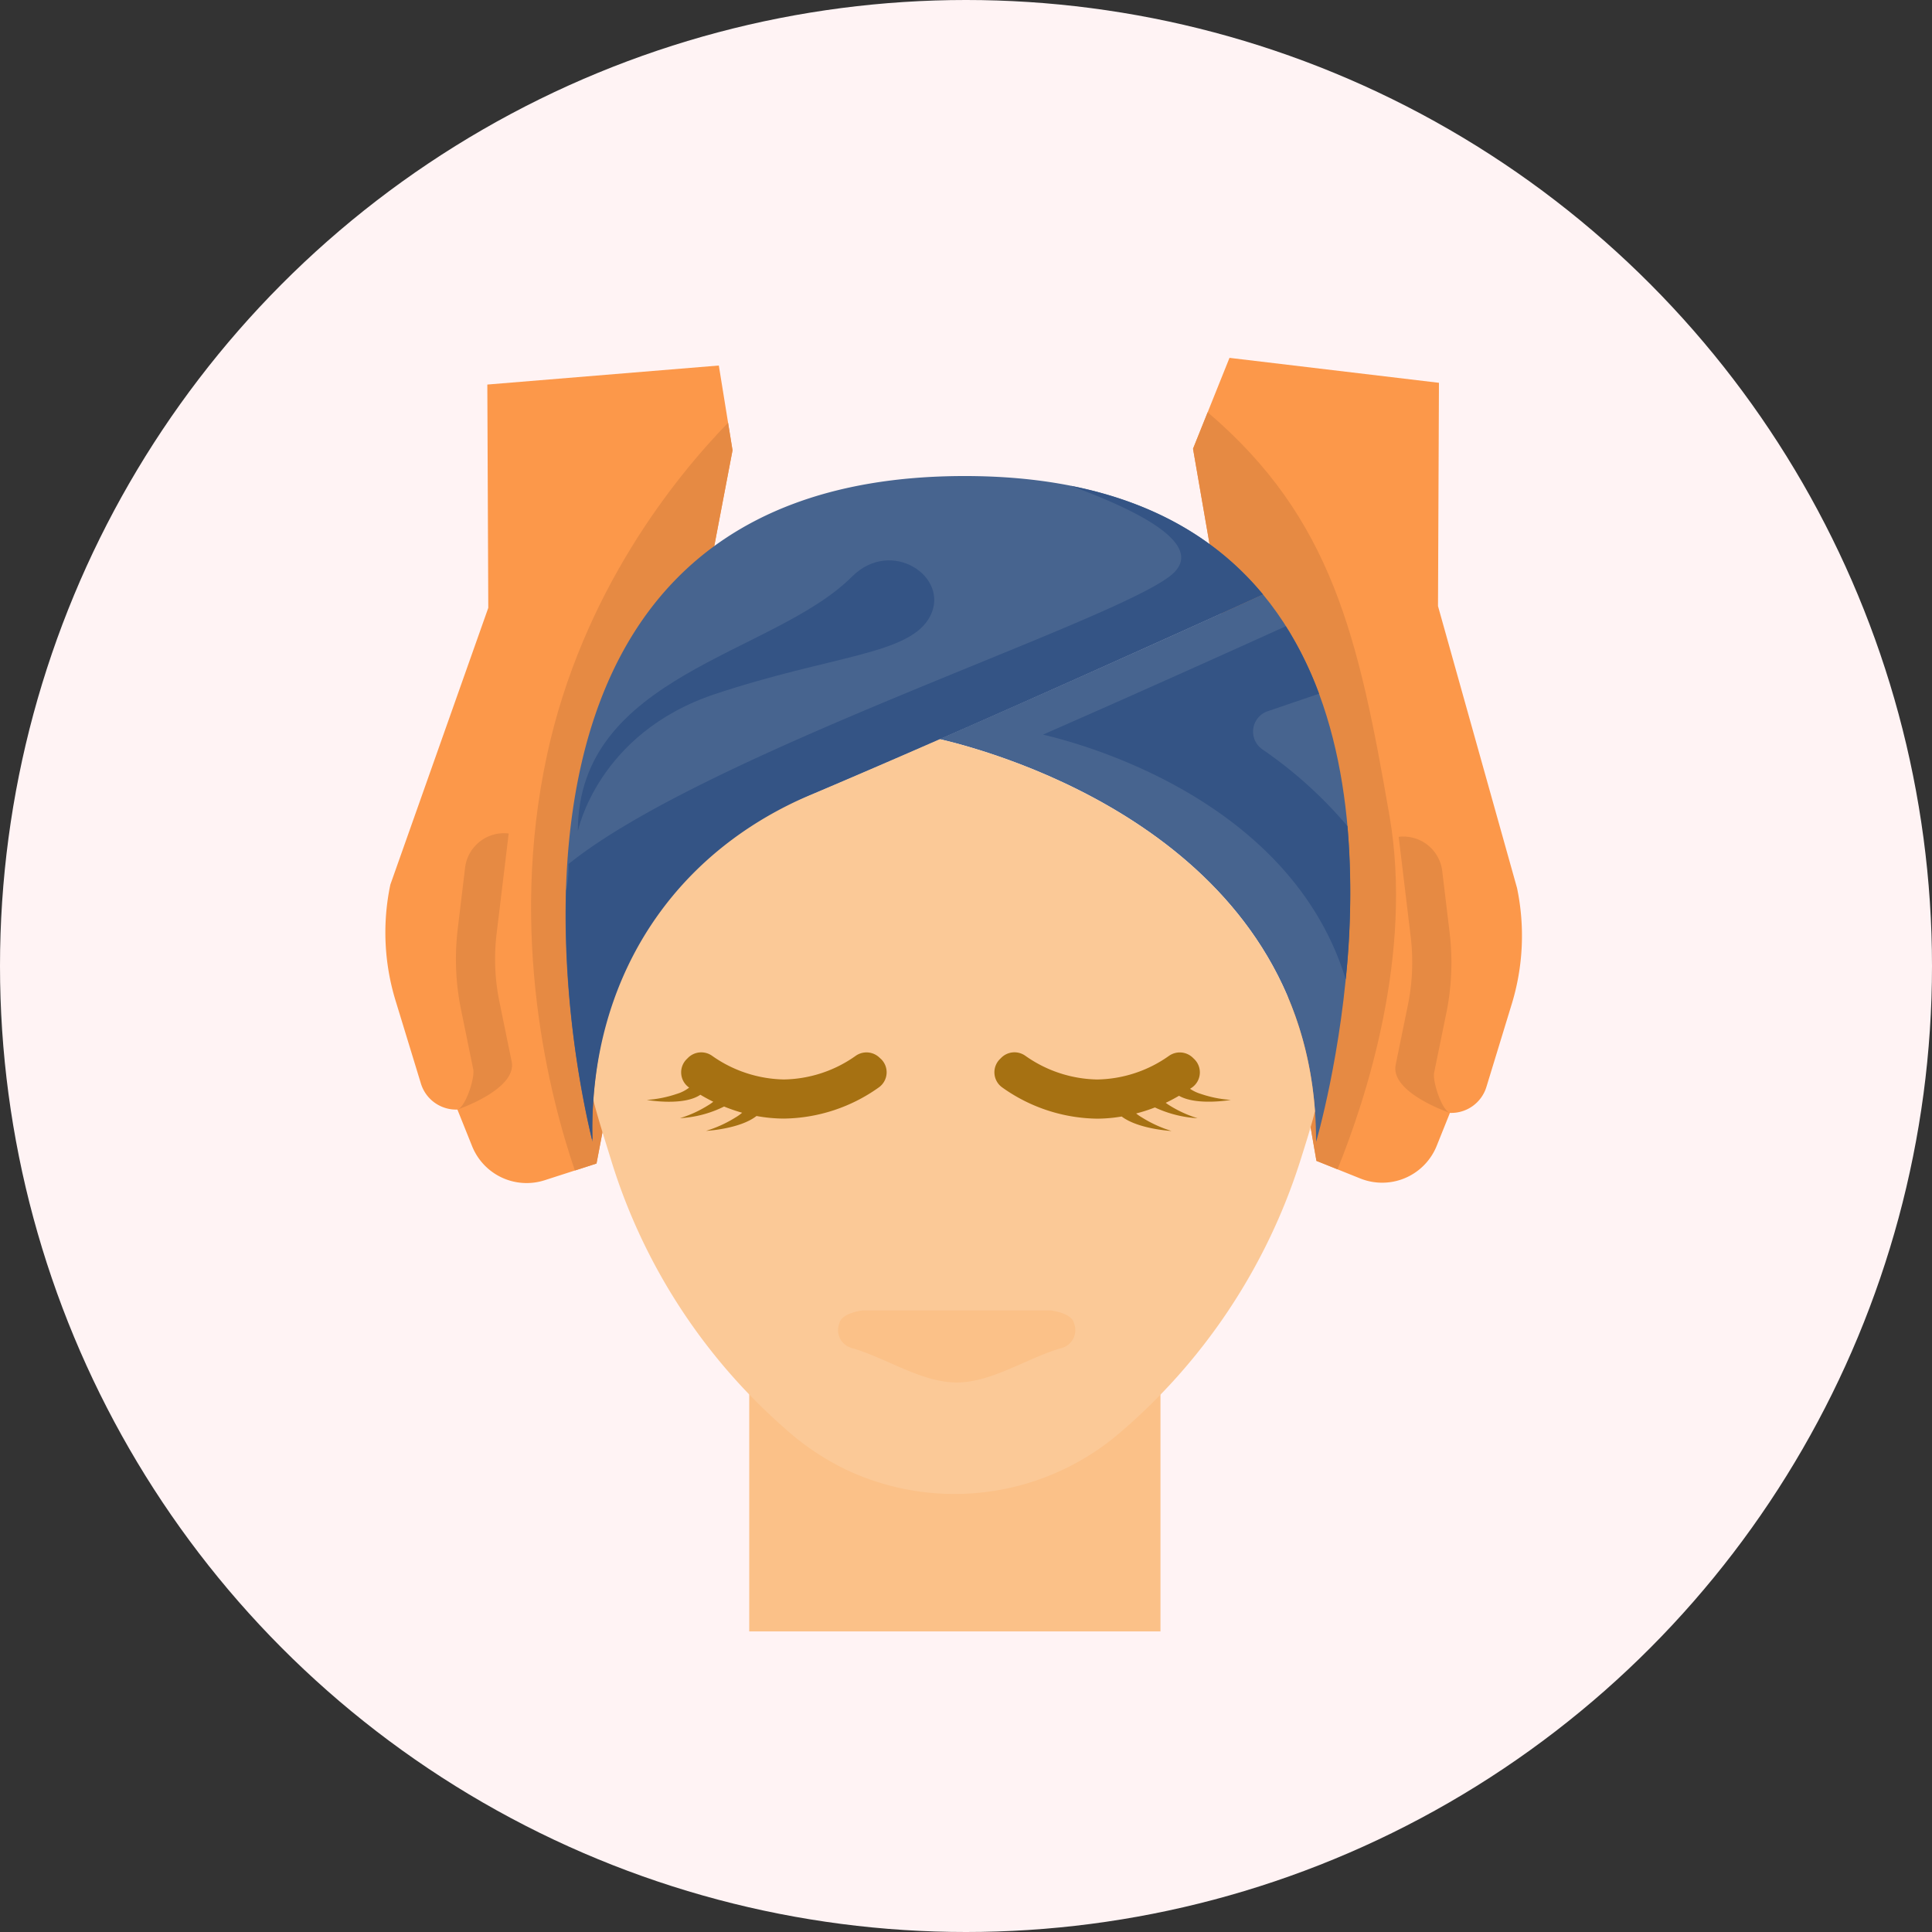
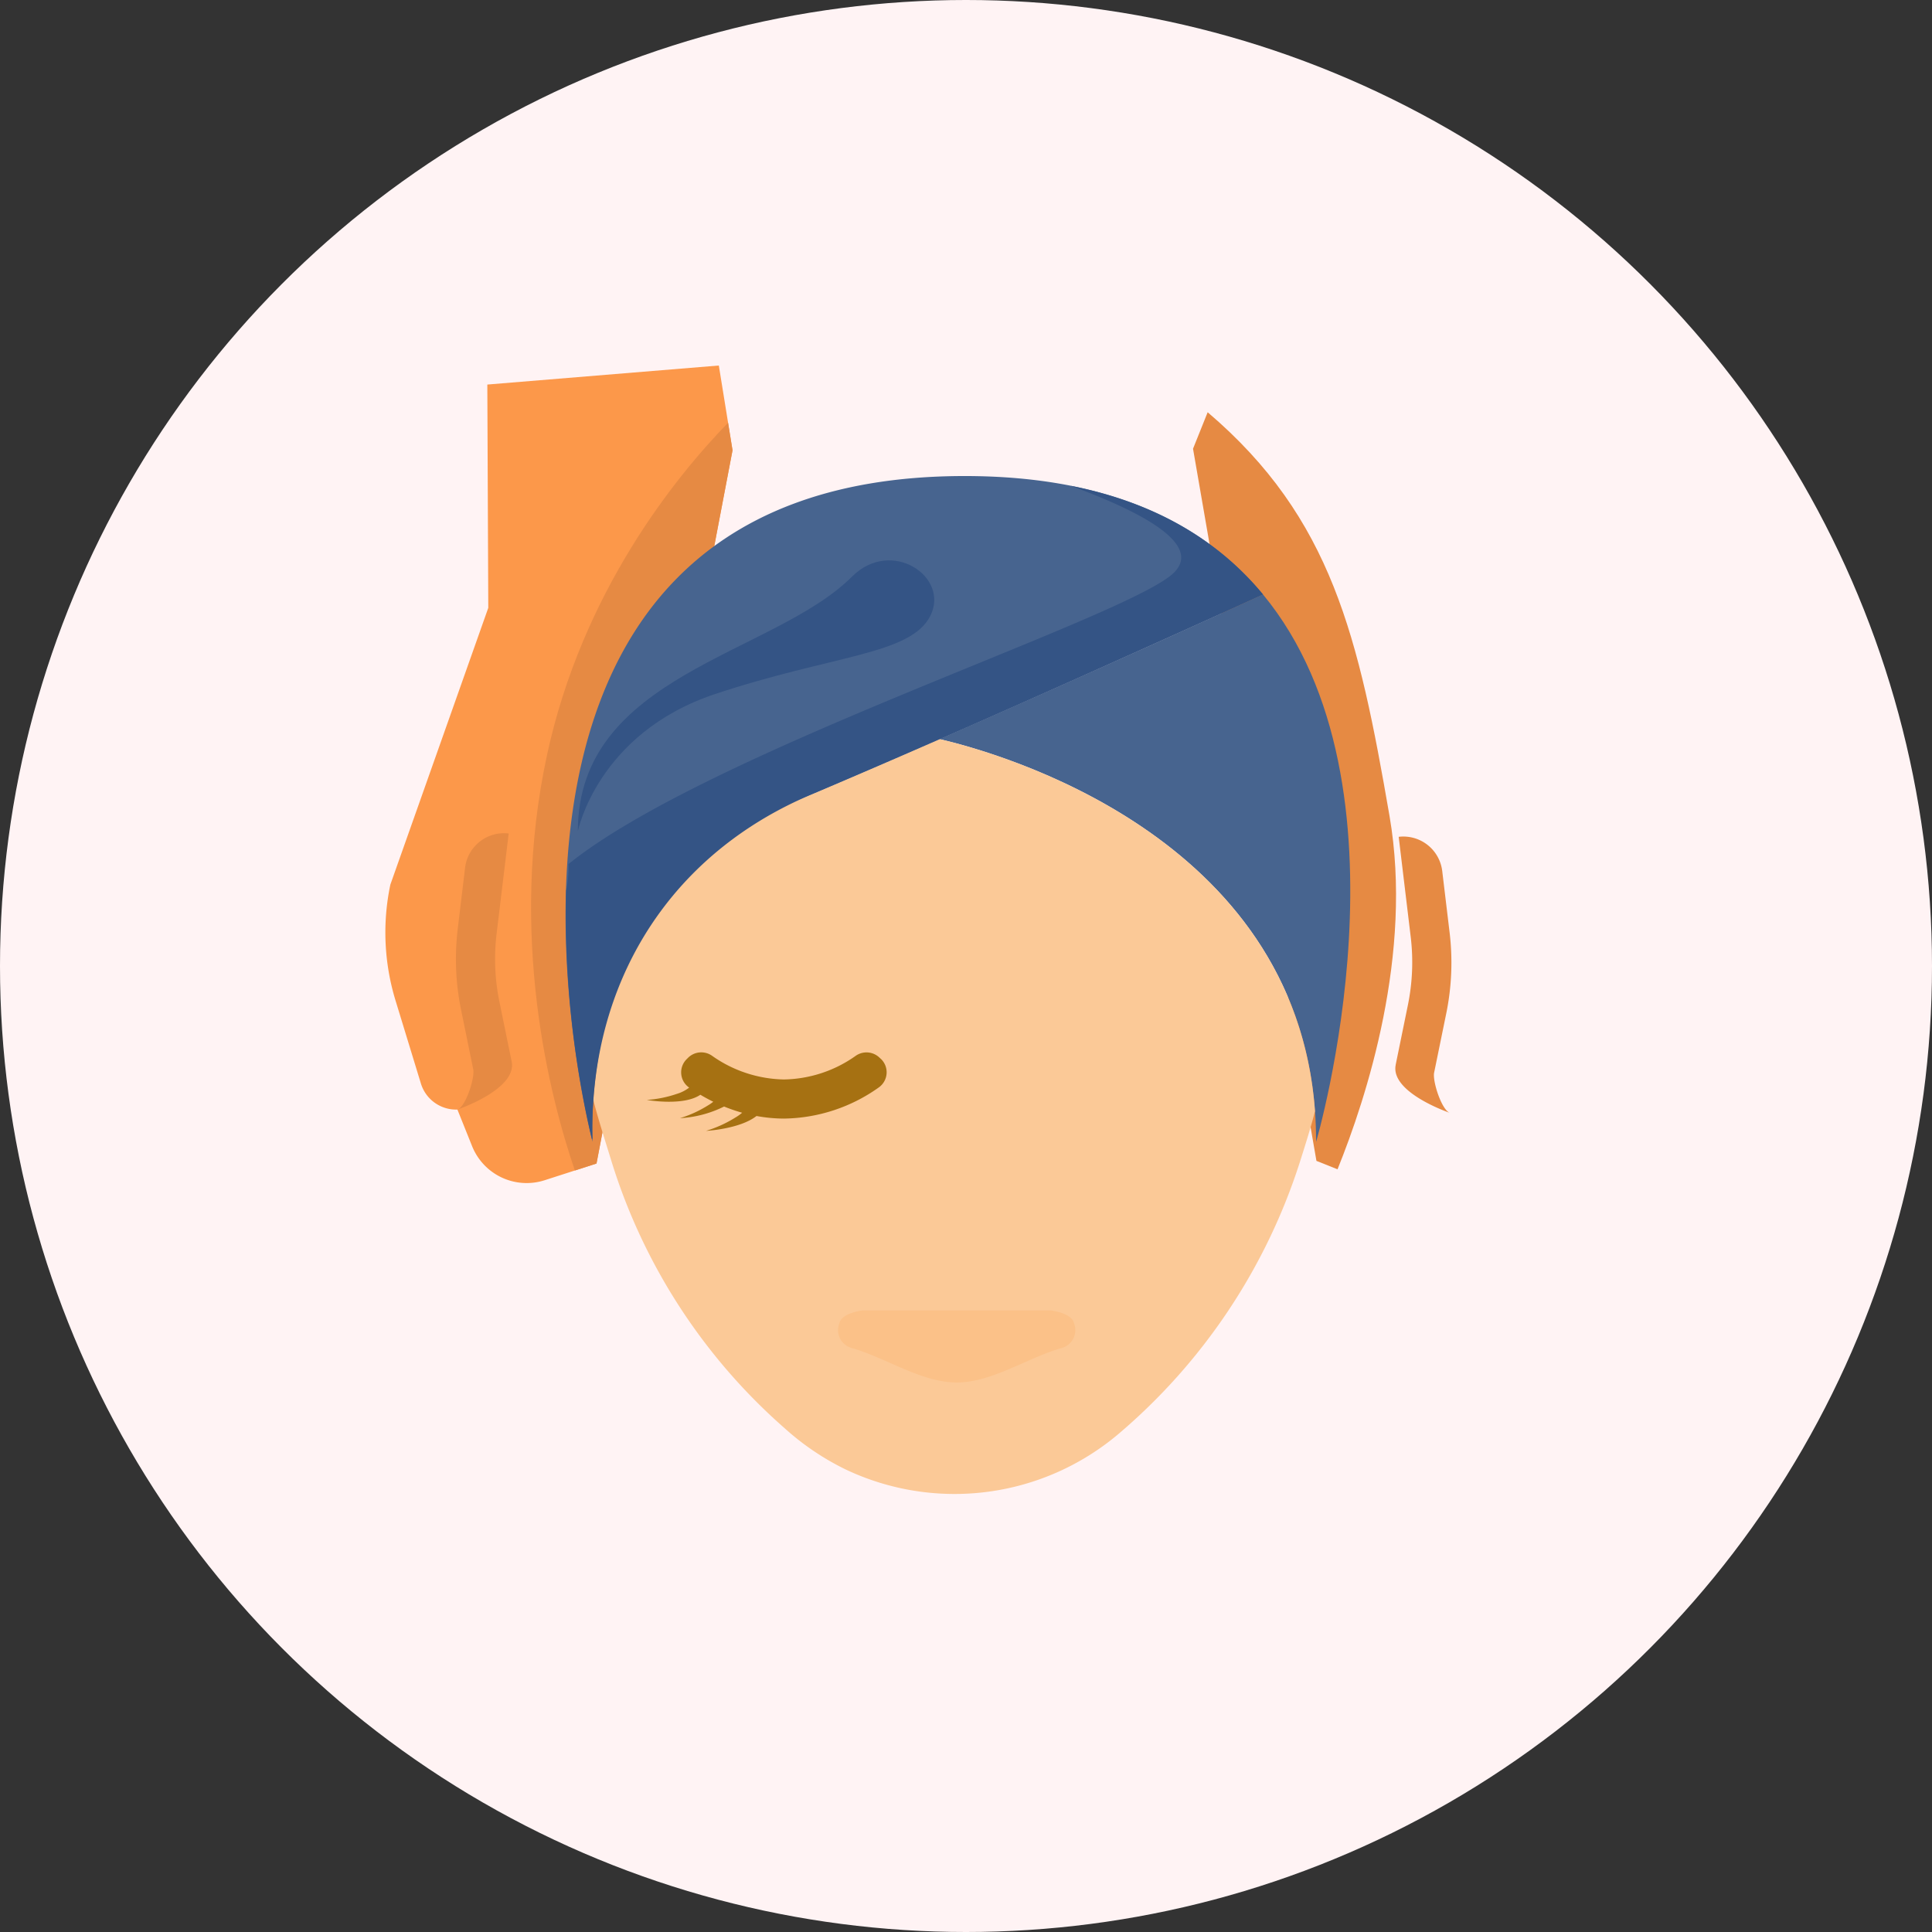
<svg xmlns="http://www.w3.org/2000/svg" width="199" height="199" viewBox="0 0 199 199">
  <rect x="0" y="0" width="199" height="199" fill="#333333" stroke="none" />
  <g id="Massage" transform="translate(-2223 -1540)">
    <g id="Massage-2" data-name="Massage" transform="translate(691 263)">
      <circle id="Ellipse_13" data-name="Ellipse 13" cx="99.5" cy="99.5" r="99.5" transform="translate(1532 1277)" fill="#fff3f4" />
    </g>
    <g id="Group_51" data-name="Group 51" transform="translate(-1645.782 158.036)">
      <g id="Group_48" data-name="Group 48" transform="translate(3898.638 1413.606)">
        <g id="Group_50" data-name="Group 50" transform="matrix(0.966, 0.259, -0.259, 0.966, 22.429, 0.174)">
          <path id="Path_175" data-name="Path 175" d="M26.146,8.068,22.521,0,0,8.068,6.051,30.256,3.691,60.4A23.983,23.983,0,0,0,7.3,71.795l4.74,7.584a3.79,3.79,0,0,0,4.321,1.608L18.8,84.238a6.052,6.052,0,0,0,8.125,1.452l4.708-3.042Z" transform="translate(0 0)" fill="#fc984a" />
          <path id="Path_177" data-name="Path 177" d="M5.729,28.83c.748-.5.9-3.617.5-4.421L3.422,18.793A25.973,25.973,0,0,1,.939,10.842l-.9-6.277A4.036,4.036,0,0,1,3.464,0L4.93,10.263a21.957,21.957,0,0,0,2.1,6.725L9.84,22.6c1.309,2.618-4.111,6.227-4.111,6.227Z" transform="translate(10.636 52.158)" fill="#e68a43" />
          <path id="Path_178" data-name="Path 178" d="M9.228,0C5.427,6.812-.765,20.706.078,37.883,1.01,56.894,9.5,71.871,13.931,78.471L15.9,77.2,10.405,2.622Z" transform="translate(15.74 5.446)" fill="#e68a43" />
        </g>
        <g id="Group_49" data-name="Group 49" transform="matrix(0.966, -0.259, 0.259, 0.966, 84.45, 8.525)">
-           <path id="Path_174" data-name="Path 174" d="M32.939,8.068,12.768,0,6.717,8.068,0,82.2l3.893,2.921a6.052,6.052,0,0,0,8.472-1.21l2.193-2.923a3.788,3.788,0,0,0,4.321-1.608l4.74-7.584a24.027,24.027,0,0,0,3.613-11.391l-.343-30.15Z" transform="translate(0 0)" fill="#fc984a" />
          <path id="Path_176" data-name="Path 176" d="M.2,22.6l2.81-5.62a21.972,21.972,0,0,0,2.1-6.719L6.581,0A4.035,4.035,0,0,1,10,4.565l-.9,6.271A26.057,26.057,0,0,1,6.621,18.8L3.815,24.409c-.4.8-.248,3.921.5,4.421,0,0-5.422-3.609-4.111-6.227Z" transform="translate(10.244 52.158)" fill="#e68a43" />
          <path id="Path_179" data-name="Path 179" d="M6.717,3.239,0,77.372l1.872,1.4C6.638,72.458,15.163,59.371,16.47,45,18.164,26.372,18.7,13.866,9.146,0Z" transform="translate(0 4.829)" fill="#e68a43" />
        </g>
      </g>
-       <path id="Path_180" data-name="Path 180" d="M21,45H63.359V79.291H21Z" transform="translate(3924.954 1470.712)" fill="#fbc188" />
      <path id="Path_181" data-name="Path 181" d="M52.726,3C-3.752,3,14.4,71.578,14.4,71.578a35.775,35.775,0,0,1,.081-4.3s0,0,0-.006,0,0,0,.006c.541-7.685,3.576-23.58,19.084-30.055C52.484,29.32,82.7,15.545,83.459,15.2,77.484,7.967,67.889,3,52.726,3Z" transform="translate(3915.416 1427.997)" fill="#47648f" />
      <path id="Path_182" data-name="Path 182" d="M64.034,9.049c-.561.256-17.085,7.788-33.314,14.9,6.067,1.412,36.6,9.9,38.67,38.327q.112,1.537.113,3.155s10.816-36.675-5.468-56.38Z" transform="translate(3934.84 1434.146)" fill="#47648f" />
      <path id="Path_183" data-name="Path 183" d="M48.7,16.435c-5.813,2.548-11.59,5.041-16.581,7.124C16.618,30.034,13.581,45.931,13.04,53.614c.452,1.807,1.061,3.683,1.868,6.307a60.238,60.238,0,0,0,17.9,27.552,26.933,26.933,0,0,0,6.243,4.2,26.16,26.16,0,0,0,28.068-3.659A61.164,61.164,0,0,0,85.8,60.039c.662-2.076,1.172-3.722,1.573-5.277C85.3,26.337,54.772,17.847,48.7,16.435Z" transform="translate(3916.858 1441.659)" fill="#fbc997" />
-       <path id="Path_184" data-name="Path 184" d="M58.606,23.358a2.22,2.22,0,0,1,.549-3.937l5.283-1.8a36.9,36.9,0,0,0-3.425-6.951c-4.871,2.209-15,6.777-25.012,11.165,4.563,1.061,25.561,6.894,31.184,25.212a84.669,84.669,0,0,0,.177-15.784A44.162,44.162,0,0,0,58.606,23.358Z" transform="translate(3940.211 1435.797)" fill="#345485" />
      <path id="Path_185" data-name="Path 185" d="M12.25,35.2s2.017-10.085,14.12-14.12,20.171-4.034,22.188-8.068-4.034-8.068-8.068-4.034C32.421,17.049,12.25,19.066,12.25,35.2Z" transform="translate(3916.054 1432.377)" fill="#345485" />
      <path id="Path_186" data-name="Path 186" d="M83.453,14.689C79.066,9.38,72.718,5.3,63.659,3.5,71.244,6.28,77.837,9.818,73.8,12.851c-6.677,5.008-47.862,18.3-61.877,29.6a12.047,12.047,0,0,1-.252,2.747,102.032,102.032,0,0,0,2.661,25.609l.052-.077a39.078,39.078,0,0,1,.095-3.962c1.011-14.348,9.158-25.843,22.392-31.449,12.686-5.374,25.266-11,37.823-16.661Q79.076,16.683,83.453,14.689Z" transform="translate(3915.422 1428.507)" fill="#345485" />
      <path id="Path_187" data-name="Path 187" d="M37.754,53.033c-3.661,0-7.322-2.576-10.856-3.562a1.908,1.908,0,0,1-1.261-2.445l.067-.2c.327-.98,2.36-1.218,2.36-1.218h19.38s2.033.238,2.36,1.218l.067.2a1.908,1.908,0,0,1-1.261,2.445C45.078,50.457,41.415,53.033,37.754,53.033Z" transform="translate(3929.569 1471.33)" fill="#fbc188" />
      <path id="Path_188" data-name="Path 188" d="M39.758,32.992a1.932,1.932,0,0,0-2.483-.194,13.107,13.107,0,0,1-7.389,2.425A13.209,13.209,0,0,1,22.5,32.787a1.932,1.932,0,0,0-2.475.2l-.145.145a1.908,1.908,0,0,0,.234,2.913l.024.016a3.928,3.928,0,0,1-1.287.652,12.025,12.025,0,0,1-3.08.617s3.756.674,5.519-.533c.405.242.847.484,1.329.72a4.339,4.339,0,0,1-.571.393,12,12,0,0,1-2.858,1.3,11.607,11.607,0,0,0,4.543-1.2,16.874,16.874,0,0,0,1.86.639,4.485,4.485,0,0,1-.692.492,12.719,12.719,0,0,1-3.028,1.378s3.471-.18,5.2-1.533a15.734,15.734,0,0,0,2.824.266,17.186,17.186,0,0,0,9.777-3.213,1.908,1.908,0,0,0,.234-2.913Z" transform="translate(3919.631 1457.928)" fill="#a67112" />
-       <path id="Path_189" data-name="Path 189" d="M57.866,37.33a12.025,12.025,0,0,1-3.08-.617,4.018,4.018,0,0,1-1.115-.528c.067-.044.145-.093.208-.137a1.908,1.908,0,0,0,.234-2.913L53.973,33A1.932,1.932,0,0,0,51.49,32.8,13.107,13.107,0,0,1,44.1,35.226a13.191,13.191,0,0,1-7.395-2.441,1.93,1.93,0,0,0-2.477.2l-.145.145a1.911,1.911,0,0,0,.236,2.911A17.181,17.181,0,0,0,44.1,39.262a15.585,15.585,0,0,0,2.527-.222c1.743,1.313,5.136,1.489,5.136,1.489a12.829,12.829,0,0,1-3.028-1.378,4.746,4.746,0,0,1-.615-.424,16.7,16.7,0,0,0,1.932-.621,12,12,0,0,0,4.393,1.111,12.114,12.114,0,0,1-2.858-1.3,4.473,4.473,0,0,1-.42-.288c.5-.236.944-.48,1.366-.724,1.827,1.045,5.333.426,5.333.426Z" transform="translate(3937.689 1457.927)" fill="#a67112" />
    </g>
  </g>
</svg>